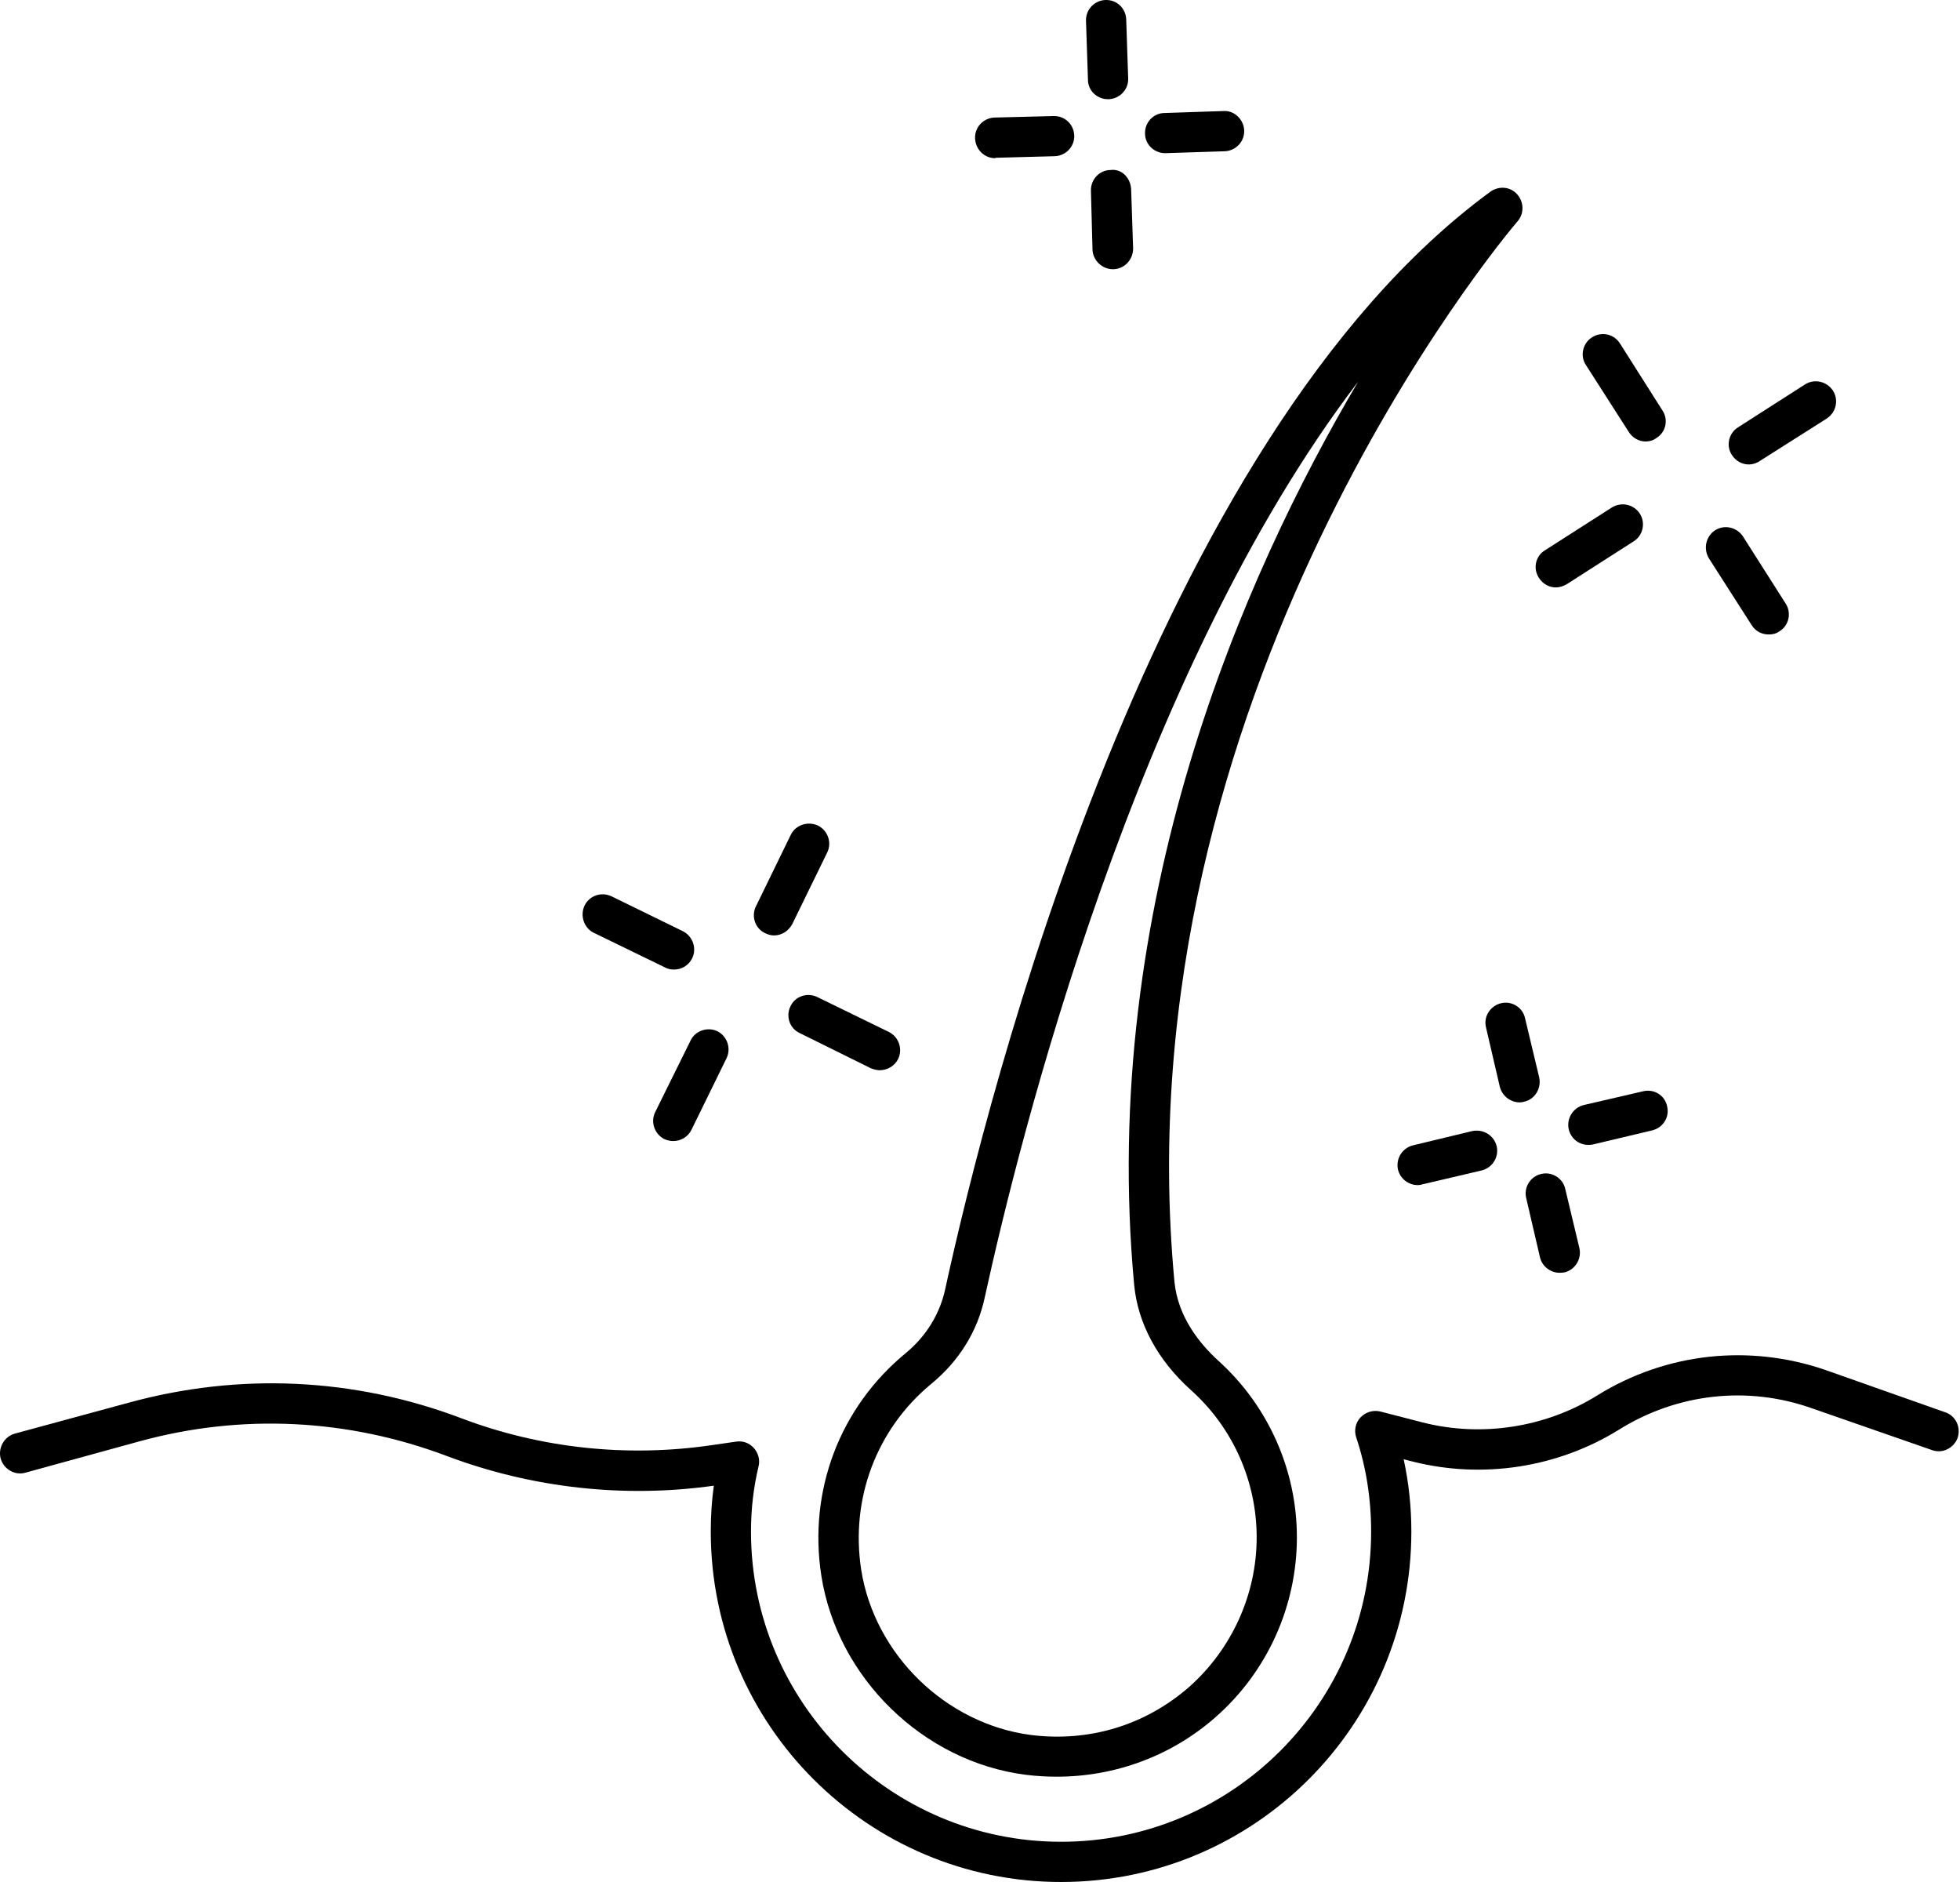
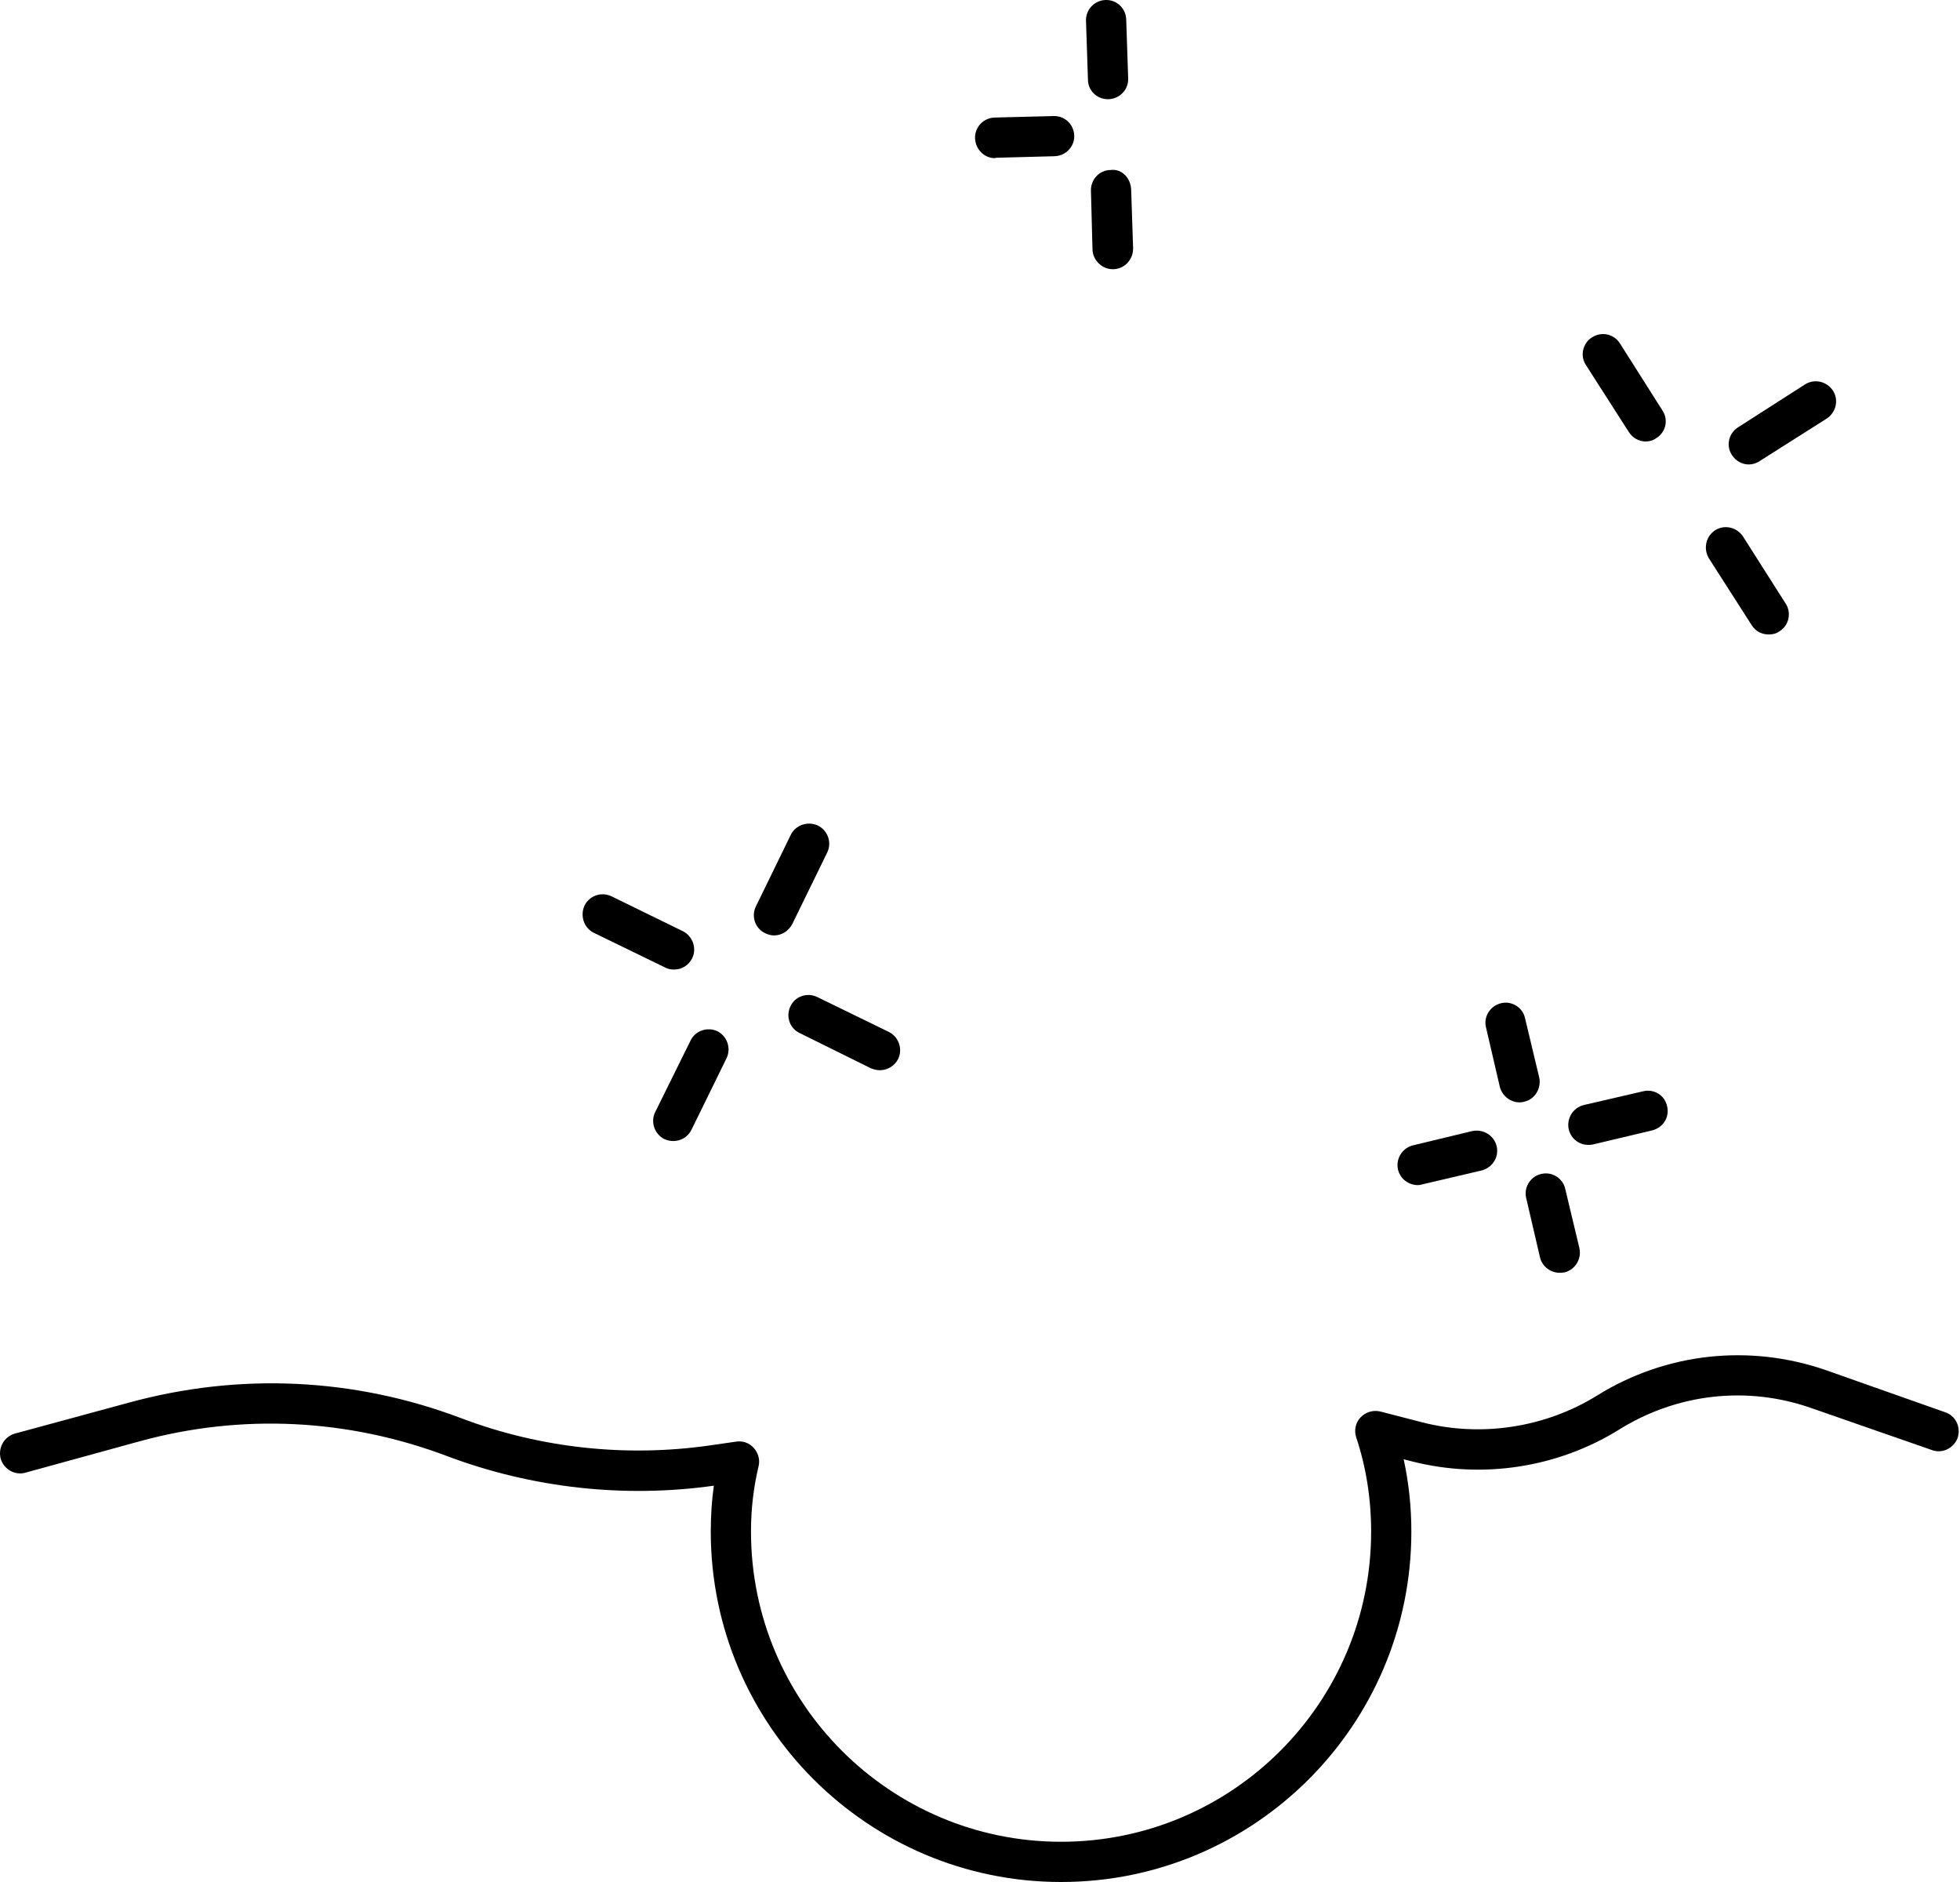
<svg xmlns="http://www.w3.org/2000/svg" fill="none" viewBox="0 0 25 24" height="24" width="25">
-   <path fill="black" d="M14.859 1.953C14.722 1.953 14.605 1.841 14.605 1.704C14.6 1.563 14.712 1.441 14.854 1.441L15.606 1.416C15.743 1.406 15.865 1.524 15.87 1.665C15.874 1.807 15.762 1.924 15.62 1.929L14.869 1.953C14.865 1.953 14.862 1.953 14.859 1.953Z" />
  <path fill="black" d="M12.691 2.017C12.554 2.017 12.442 1.904 12.437 1.763C12.432 1.621 12.544 1.504 12.686 1.499L13.438 1.48C13.441 1.48 13.444 1.48 13.448 1.48C13.584 1.48 13.697 1.587 13.702 1.729C13.707 1.87 13.594 1.987 13.453 1.992L12.701 2.012C12.697 2.015 12.694 2.017 12.691 2.017Z" />
  <path fill="black" d="M14.194 3.433C14.057 3.433 13.94 3.32 13.935 3.184L13.915 2.432C13.911 2.29 14.023 2.168 14.165 2.168C14.311 2.148 14.423 2.275 14.428 2.417L14.453 3.169C14.453 3.311 14.345 3.428 14.204 3.433C14.2 3.433 14.197 3.433 14.194 3.433Z" />
  <path fill="black" d="M14.131 1.265C13.994 1.265 13.877 1.157 13.877 1.016L13.852 0.264C13.848 0.122 13.96 0.005 14.101 0C14.105 0 14.108 0 14.111 0C14.248 0 14.36 0.107 14.365 0.249L14.39 1.001C14.395 1.143 14.282 1.26 14.141 1.265C14.137 1.265 14.134 1.265 14.131 1.265Z" />
  <path fill="black" d="M22.559 8.091C22.476 8.091 22.393 8.052 22.344 7.974L21.797 7.12C21.724 6.997 21.758 6.841 21.875 6.763C21.997 6.685 22.154 6.724 22.232 6.841L22.779 7.701C22.852 7.818 22.818 7.979 22.695 8.052C22.656 8.081 22.608 8.091 22.559 8.091Z" />
  <path fill="black" d="M20.99 5.63C20.907 5.63 20.824 5.586 20.775 5.508L20.228 4.654C20.15 4.537 20.189 4.375 20.306 4.302C20.429 4.224 20.585 4.258 20.663 4.38L21.205 5.235C21.283 5.352 21.249 5.513 21.127 5.586C21.088 5.616 21.039 5.63 20.99 5.63Z" />
-   <path fill="black" d="M19.844 7.491C19.761 7.491 19.678 7.447 19.629 7.369C19.551 7.251 19.585 7.09 19.707 7.017L20.562 6.47C20.684 6.397 20.84 6.431 20.918 6.553C20.991 6.67 20.957 6.831 20.835 6.905L19.981 7.452C19.937 7.476 19.893 7.491 19.844 7.491Z" />
  <path fill="black" d="M22.305 5.923C22.222 5.923 22.139 5.879 22.09 5.801C22.012 5.684 22.051 5.523 22.168 5.45L23.022 4.903C23.145 4.825 23.301 4.864 23.379 4.981C23.457 5.103 23.418 5.259 23.301 5.337L22.446 5.879C22.402 5.909 22.353 5.923 22.305 5.923Z" />
  <path fill="black" d="M8.587 14.551C8.551 14.551 8.514 14.543 8.475 14.527C8.348 14.463 8.294 14.307 8.358 14.18L8.807 13.272C8.865 13.145 9.022 13.091 9.149 13.15C9.276 13.213 9.329 13.37 9.266 13.497L8.821 14.405C8.777 14.498 8.685 14.551 8.587 14.551Z" />
  <path fill="black" d="M9.872 11.929C9.836 11.929 9.798 11.919 9.759 11.9C9.632 11.841 9.579 11.685 9.642 11.558L10.087 10.645C10.15 10.518 10.306 10.469 10.433 10.528C10.56 10.591 10.614 10.747 10.55 10.874L10.106 11.783C10.057 11.875 9.969 11.929 9.872 11.929Z" />
  <path fill="black" d="M8.598 12.364C8.559 12.364 8.525 12.359 8.486 12.339L7.573 11.895C7.446 11.832 7.397 11.675 7.456 11.548C7.519 11.421 7.67 11.368 7.802 11.431L8.71 11.875C8.837 11.939 8.891 12.095 8.828 12.222C8.784 12.31 8.696 12.364 8.598 12.364Z" />
  <path fill="black" d="M11.22 13.648C11.186 13.648 11.147 13.638 11.108 13.623L10.2 13.174C10.073 13.116 10.019 12.959 10.083 12.832C10.141 12.705 10.297 12.652 10.425 12.715L11.338 13.16C11.464 13.223 11.518 13.379 11.455 13.506C11.411 13.594 11.318 13.648 11.22 13.648Z" />
  <path fill="black" d="M19.892 16.231C19.78 16.231 19.672 16.153 19.643 16.036L19.467 15.279C19.433 15.142 19.521 15.001 19.658 14.971C19.794 14.937 19.936 15.025 19.965 15.162L20.146 15.919C20.175 16.055 20.092 16.192 19.956 16.226C19.933 16.229 19.912 16.231 19.892 16.231Z" />
  <path fill="black" d="M19.384 14.058C19.266 14.058 19.159 13.975 19.13 13.858L18.954 13.101C18.92 12.964 19.008 12.828 19.144 12.794C19.281 12.759 19.423 12.847 19.452 12.984L19.633 13.741C19.662 13.878 19.579 14.019 19.442 14.049C19.423 14.055 19.403 14.058 19.384 14.058Z" />
  <path fill="black" d="M18.085 15.113C17.968 15.113 17.86 15.035 17.831 14.913C17.802 14.776 17.885 14.639 18.026 14.605L18.778 14.424C18.92 14.395 19.057 14.478 19.091 14.62C19.12 14.756 19.037 14.893 18.895 14.927L18.144 15.103C18.124 15.11 18.105 15.113 18.085 15.113Z" />
  <path fill="black" d="M20.258 14.6C20.141 14.6 20.038 14.522 20.009 14.4C19.98 14.263 20.063 14.127 20.2 14.092L20.956 13.917C21.093 13.882 21.235 13.965 21.264 14.107C21.298 14.244 21.215 14.38 21.074 14.415L20.317 14.595C20.297 14.599 20.278 14.6 20.258 14.6Z" />
-   <path fill="black" d="M13.48 22.657C13.347 22.657 13.215 22.649 13.085 22.633C11.776 22.467 10.682 21.397 10.477 20.099C10.306 19.01 10.712 17.945 11.557 17.252C11.815 17.037 11.991 16.754 12.059 16.427C12.601 13.946 14.696 5.606 19.008 2.446C19.116 2.368 19.262 2.378 19.35 2.476C19.438 2.573 19.443 2.72 19.36 2.818C19.15 3.062 14.281 8.897 14.98 16.343C15.024 16.798 15.307 17.139 15.536 17.349C16.176 17.925 16.542 18.746 16.542 19.605C16.542 20.479 16.166 21.319 15.502 21.9C14.941 22.393 14.223 22.657 13.48 22.657ZM17.323 4.868C14.477 8.594 13.002 14.527 12.562 16.539C12.47 16.978 12.23 17.359 11.879 17.647C11.181 18.223 10.844 19.112 10.985 20.02C11.156 21.099 12.064 21.983 13.148 22.125C13.891 22.218 14.604 22.003 15.165 21.515C15.712 21.031 16.029 20.333 16.029 19.605C16.029 18.892 15.727 18.209 15.194 17.73C14.765 17.345 14.516 16.881 14.467 16.392C14.013 11.534 15.858 7.344 17.323 4.868Z" clip-rule="evenodd" fill-rule="evenodd" />
  <path fill="black" d="M13.534 24C11.073 24 9.066 21.998 9.066 19.532C9.066 19.327 9.079 19.132 9.105 18.946C7.962 19.107 6.786 18.976 5.706 18.57C4.442 18.092 3.084 18.023 1.781 18.38L0.325 18.78C0.189 18.819 0.047 18.736 0.008 18.599C-0.026 18.463 0.052 18.321 0.189 18.282L1.644 17.887C3.055 17.501 4.52 17.569 5.887 18.087C6.893 18.468 7.987 18.585 9.051 18.433L9.383 18.385C9.471 18.37 9.554 18.399 9.613 18.463C9.671 18.526 9.696 18.614 9.676 18.697C9.613 18.961 9.579 19.234 9.579 19.532C9.579 21.715 11.356 23.487 13.534 23.487C15.717 23.487 17.489 21.715 17.489 19.532C17.489 19.117 17.426 18.712 17.299 18.331C17.269 18.243 17.289 18.145 17.352 18.077C17.416 18.009 17.509 17.979 17.602 17.999L18.148 18.14C18.9 18.331 19.716 18.204 20.375 17.794C21.249 17.252 22.309 17.135 23.285 17.471L24.809 18.009C24.945 18.053 25.014 18.199 24.97 18.336C24.921 18.468 24.775 18.541 24.643 18.492L23.114 17.96C22.289 17.667 21.391 17.769 20.648 18.233C19.867 18.717 18.91 18.863 18.021 18.639L17.904 18.609C17.969 18.909 18.002 19.216 18.002 19.532C18.002 21.998 16 24 13.534 24Z" />
</svg>